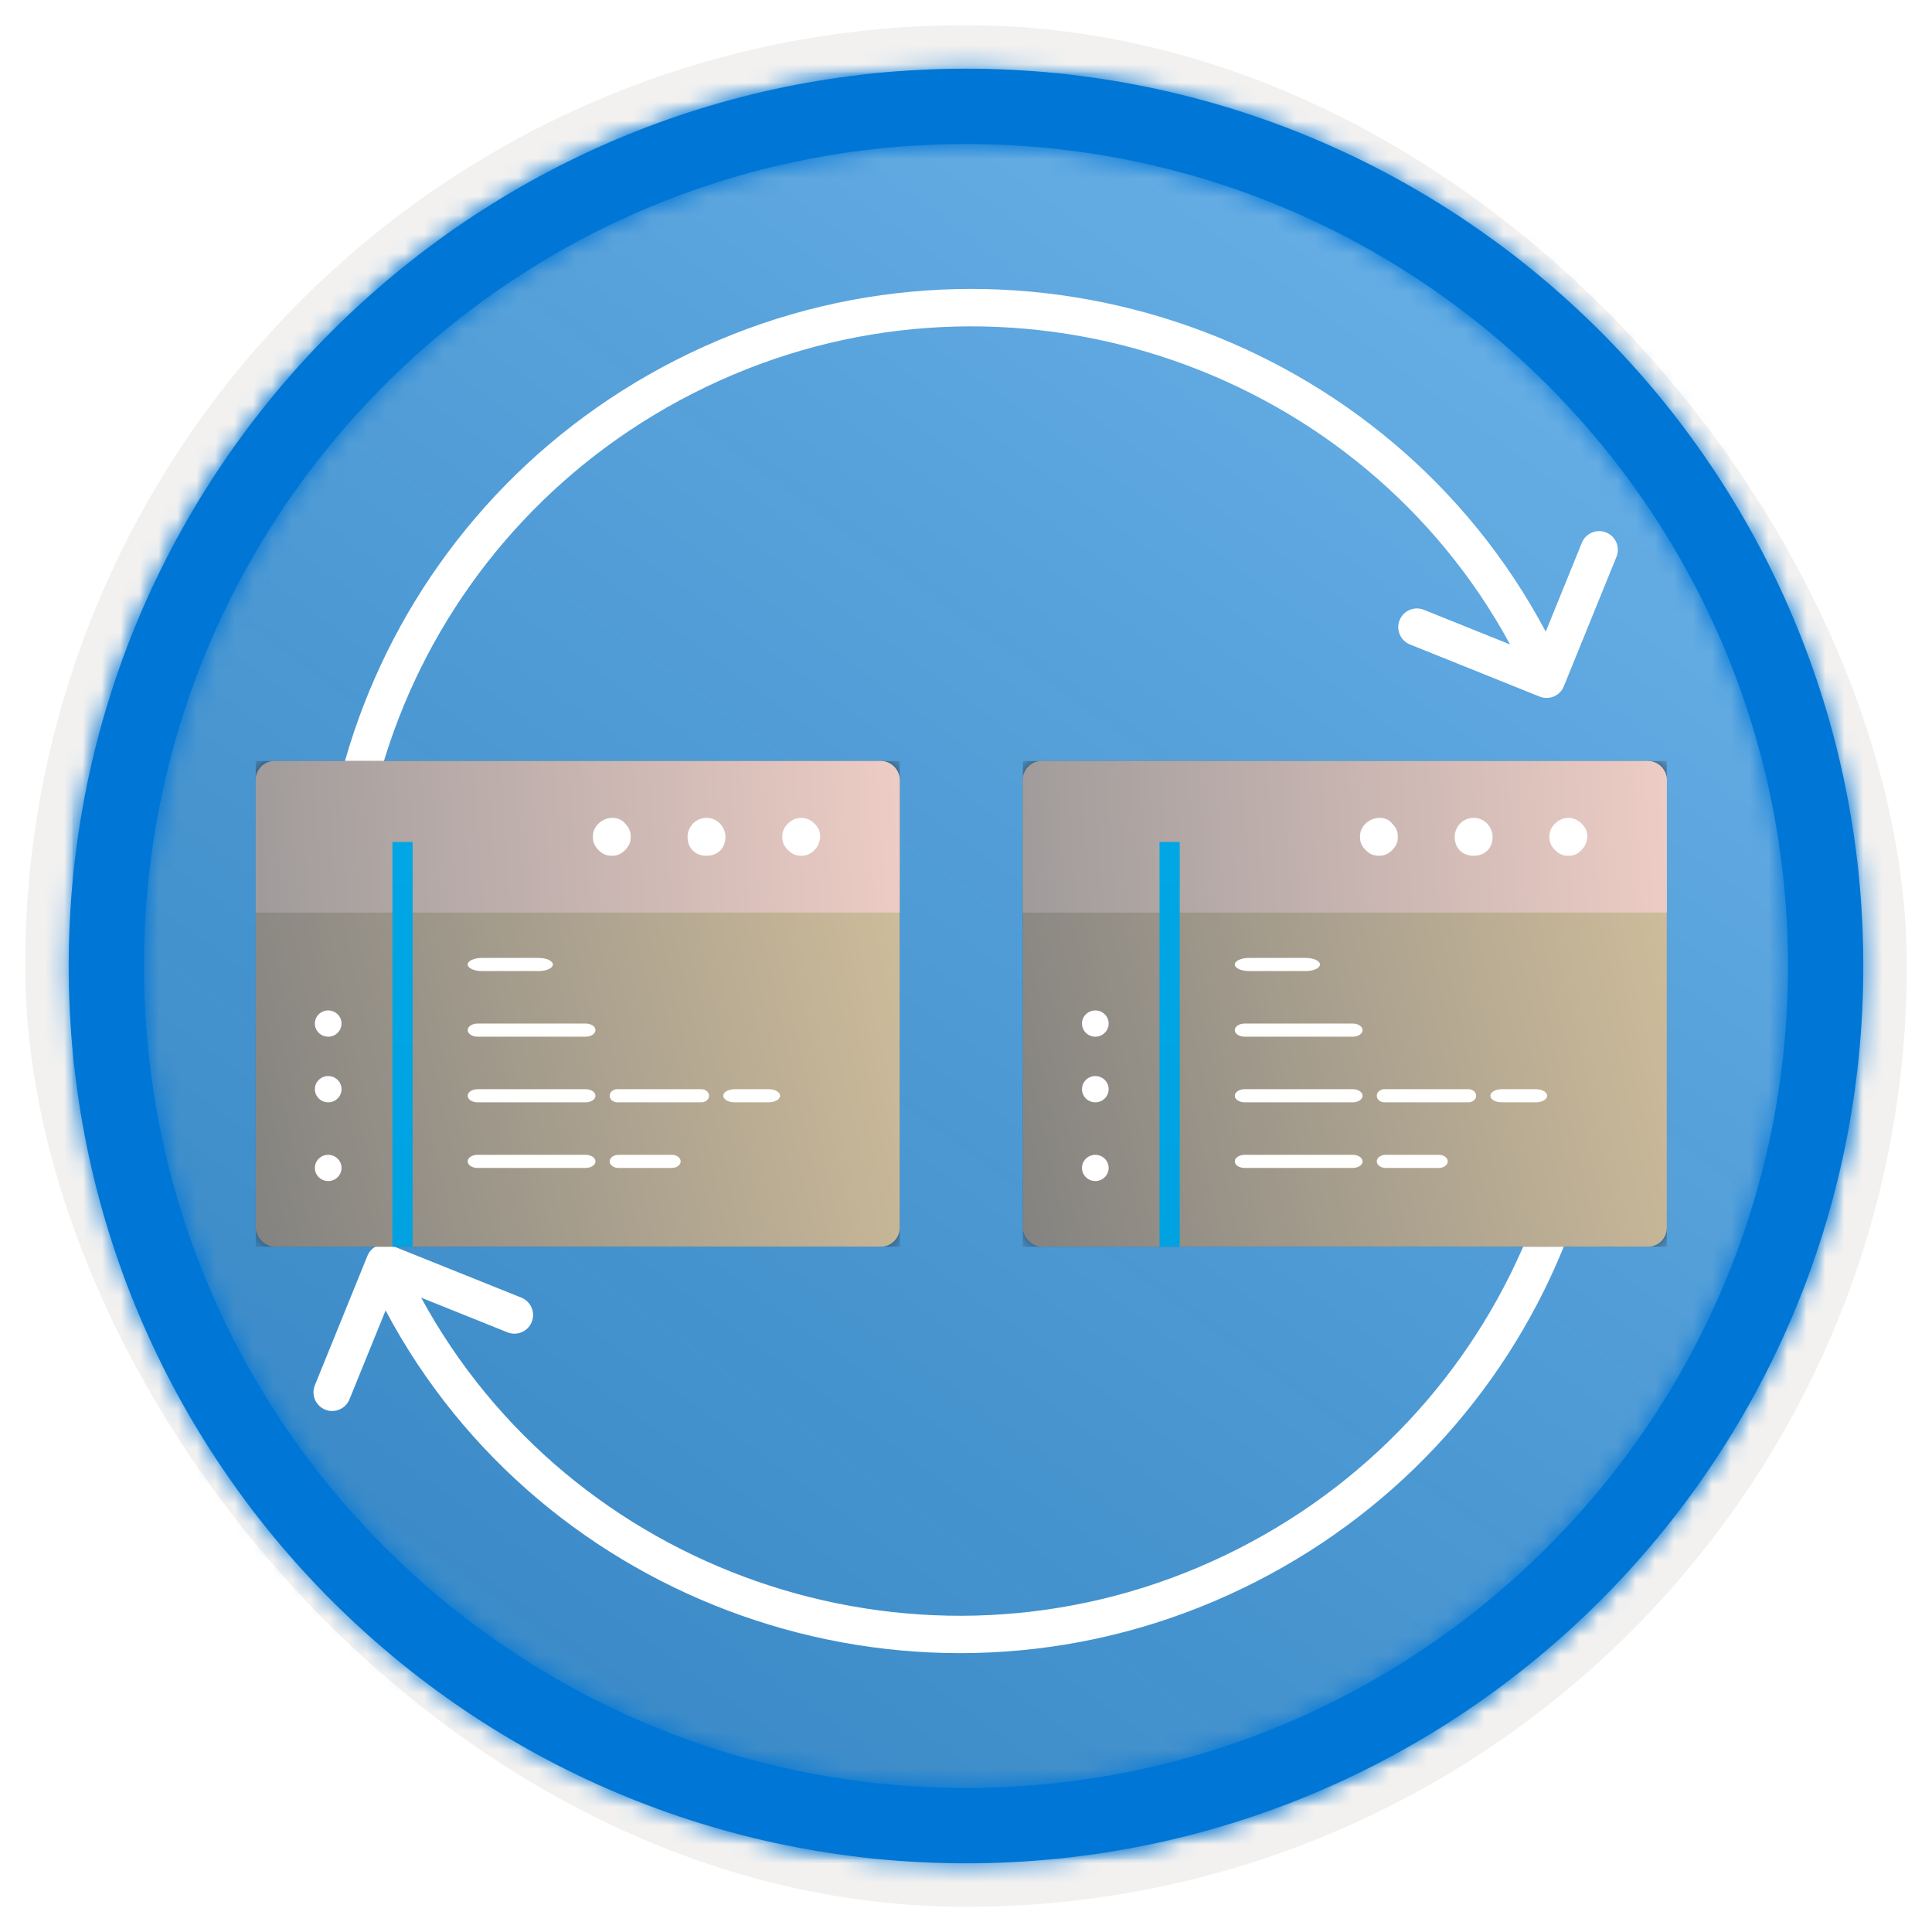
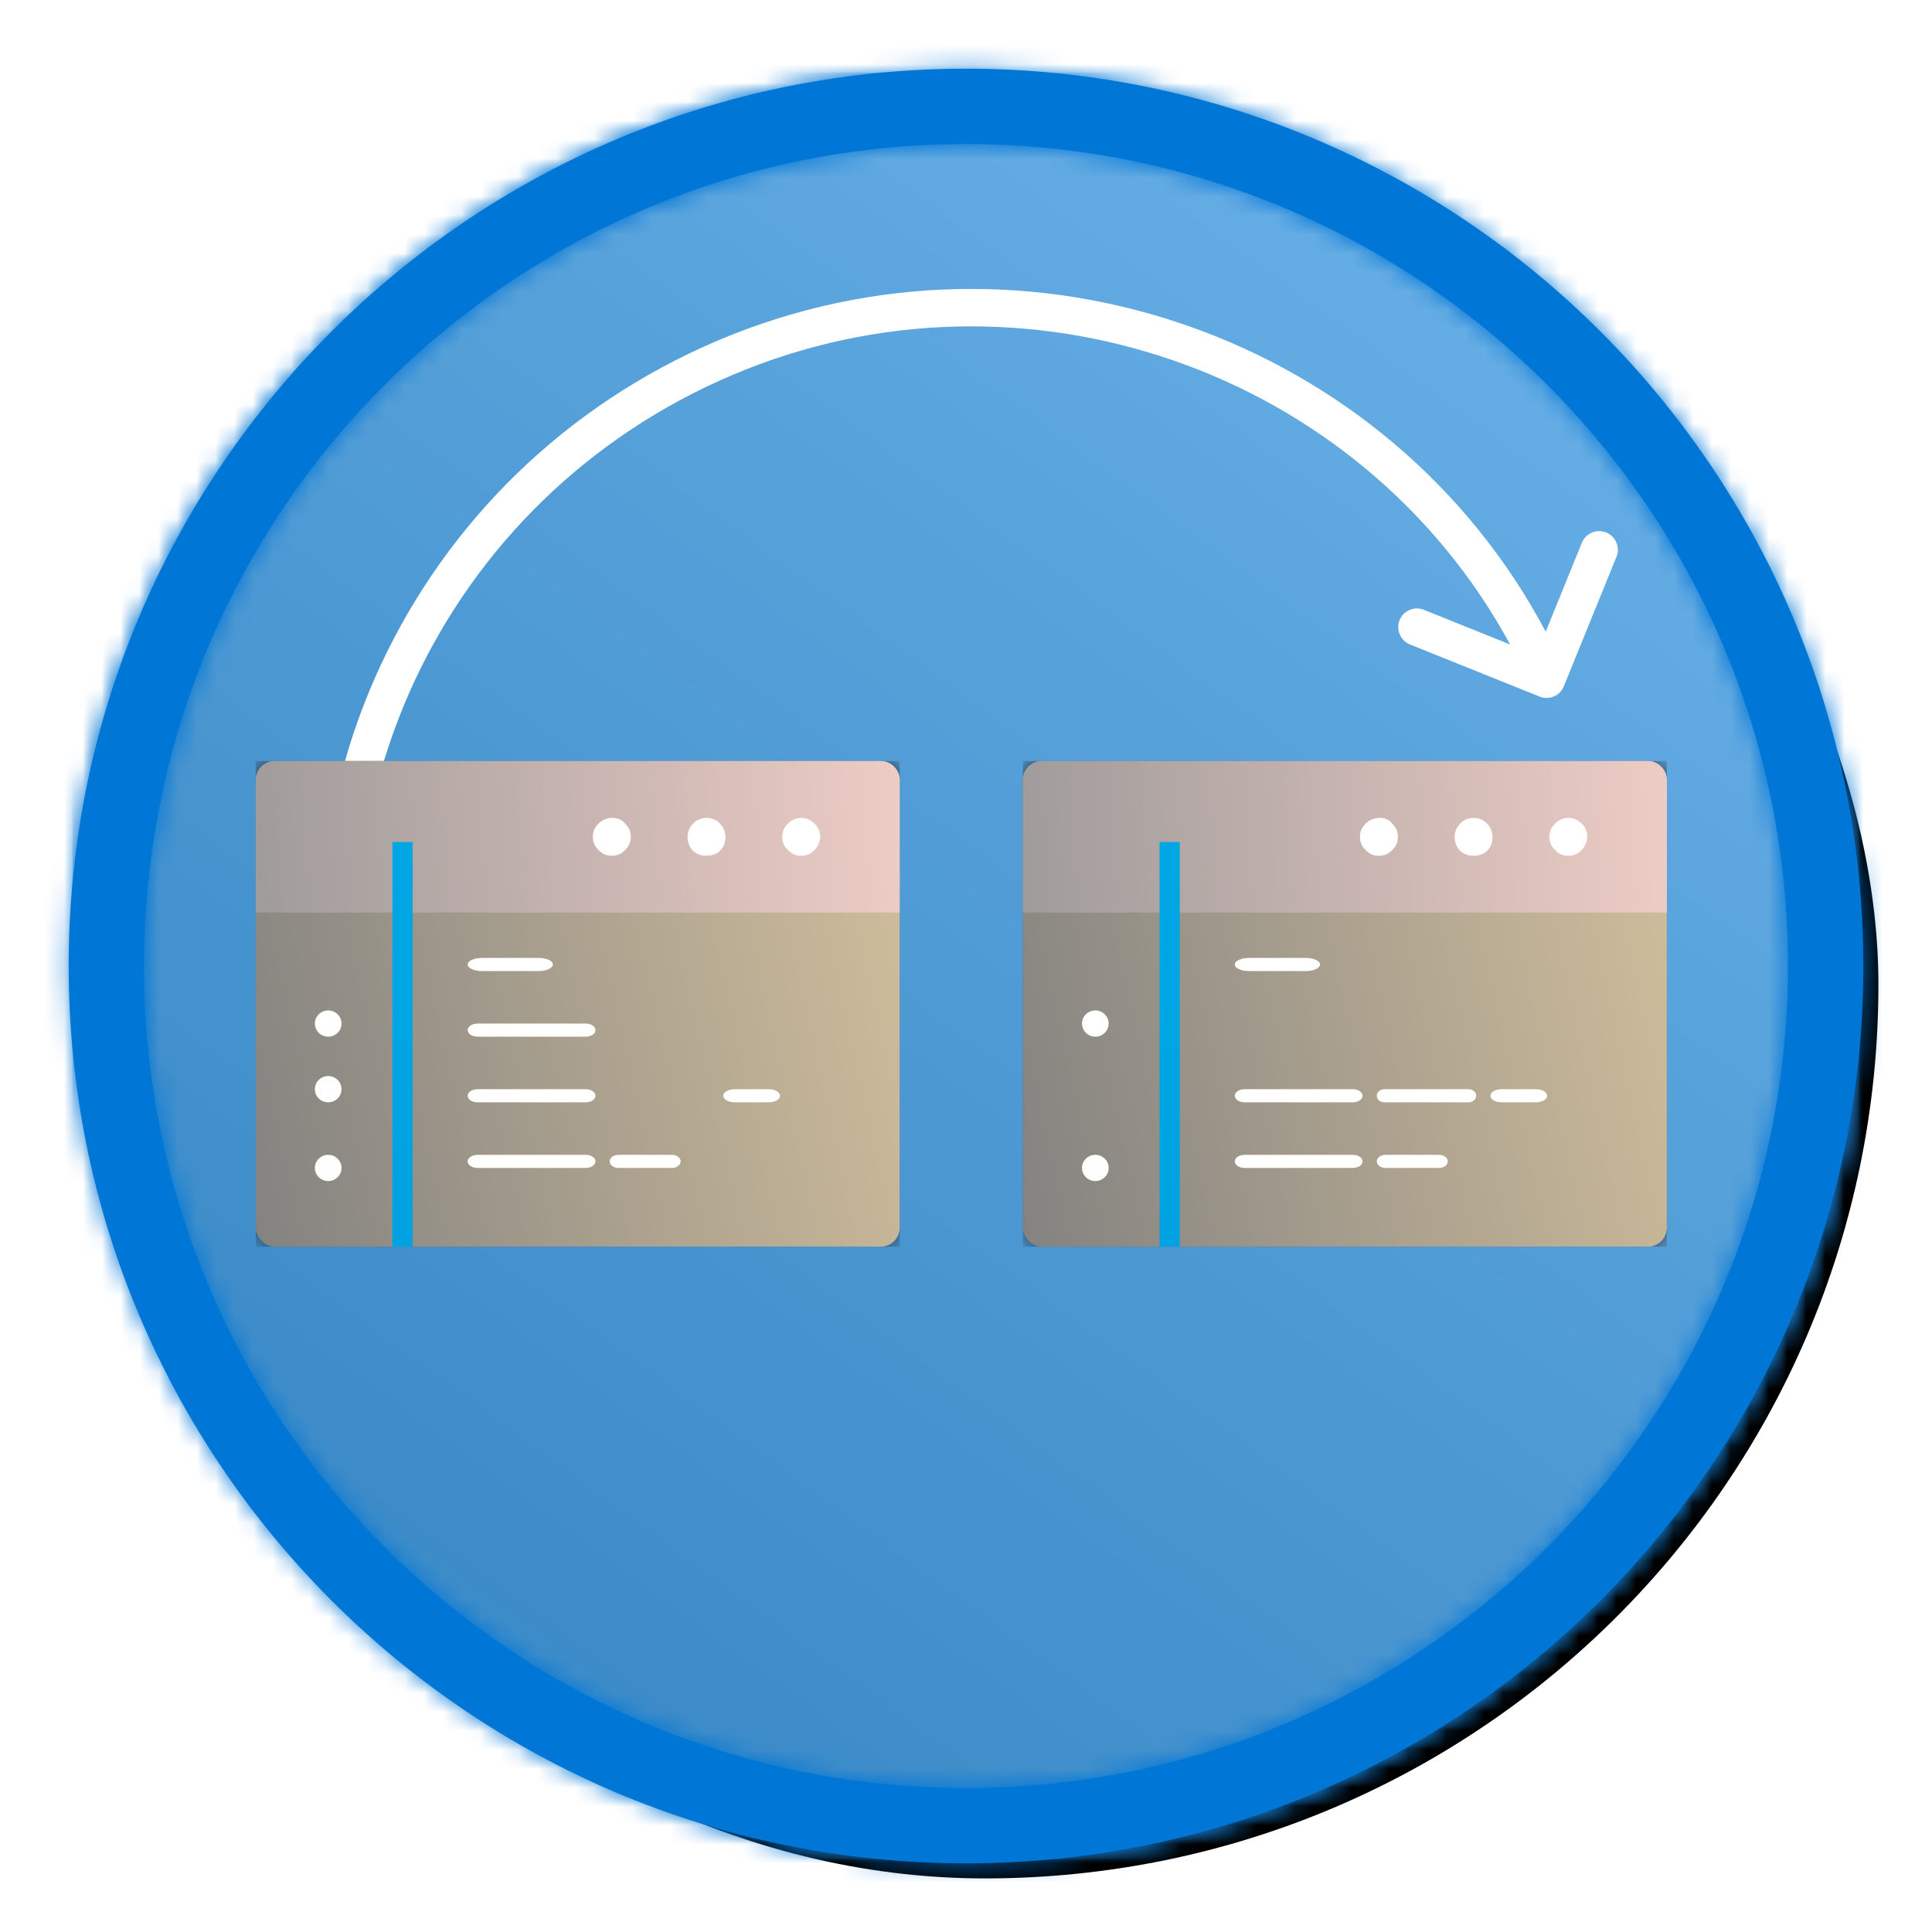
<svg xmlns="http://www.w3.org/2000/svg" xmlns:xlink="http://www.w3.org/1999/xlink" width="102px" height="102px" viewBox="0 0 102 102" version="1.1">
  <title>GitHub Learning Lab content/migrate-your-repository-by-using-github-best-practices</title>
  <defs>
    <rect id="path-1" x="0" y="0" width="94.34" height="94.34" rx="47.17" />
    <filter x="-2.9%" y="-2.9%" width="106.4%" height="106.4%" filterUnits="objectBoundingBox" id="filter-3">
      <feMorphology radius="2.5" operator="dilate" in="SourceAlpha" result="shadowSpreadOuter1" />
      <feOffset dx="0.5" dy="0.5" in="shadowSpreadOuter1" result="shadowOffsetOuter1" />
      <feMorphology radius="1" operator="erode" in="SourceAlpha" result="shadowInner" />
      <feOffset dx="0.5" dy="0.5" in="shadowInner" result="shadowInner" />
      <feComposite in="shadowOffsetOuter1" in2="shadowInner" operator="out" result="shadowOffsetOuter1" />
      <feColorMatrix values="0 0 0 0 0.822   0 0 0 0 0.832   0 0 0 0 0.836  0 0 0 1 0" type="matrix" in="shadowOffsetOuter1" />
    </filter>
    <linearGradient x1="77.83%" y1="11.2%" x2="-99.689%" y2="253.808%" id="linearGradient-4">
      <stop stop-color="#FFFFFF" offset="0%" />
      <stop stop-color="#000000" stop-opacity="0.5" offset="100%" />
    </linearGradient>
    <rect id="path-5" x="0" y="0" width="94.34" height="94.34" />
    <path d="M48.113,0.739 C74.277,0.739 95.487,21.949 95.487,48.113 C95.487,74.277 74.277,95.487 48.113,95.487 C21.949,95.487 0.739,74.277 0.739,48.113 C0.739,21.949 21.949,0.739 48.113,0.739 Z M48.113,4.717 C24.146,4.717 4.717,24.146 4.717,48.113 C4.717,72.08 24.146,91.509 48.113,91.509 C72.08,91.509 91.509,72.08 91.509,48.113 C91.509,24.146 72.08,4.717 48.113,4.717 Z" id="path-6" />
    <filter x="-35.3%" y="-46.8%" width="170.6%" height="195.0%" filterUnits="objectBoundingBox" id="filter-8">
      <feOffset dx="0" dy="2" in="SourceAlpha" result="shadowOffsetOuter1" />
      <feGaussianBlur stdDeviation="2" in="shadowOffsetOuter1" result="shadowBlurOuter1" />
      <feColorMatrix values="0 0 0 0 0   0 0 0 0 0   0 0 0 0 0  0 0 0 0.1 0" type="matrix" in="shadowBlurOuter1" result="shadowMatrixOuter1" />
      <feMerge>
        <feMergeNode in="shadowMatrixOuter1" />
        <feMergeNode in="SourceGraphic" />
      </feMerge>
    </filter>
    <rect id="path-9" x="0" y="0" width="34" height="25.639" rx="1" />
    <linearGradient x1="-14.544%" y1="58.704%" x2="117.268%" y2="36.579%" id="linearGradient-11">
      <stop stop-color="#7F7F7F" offset="0%" />
      <stop stop-color="#D8C49E" offset="100%" />
    </linearGradient>
    <linearGradient x1="-14.544%" y1="50.847%" x2="117.268%" y2="48.693%" id="linearGradient-12">
      <stop stop-color="#959595" offset="0%" />
      <stop stop-color="#FAD4CC" offset="100%" />
    </linearGradient>
    <linearGradient x1="50%" y1="0%" x2="50%" y2="100%" id="linearGradient-13">
      <stop stop-color="#00A7E4" offset="0%" />
      <stop stop-color="#00A2E2" offset="100%" />
    </linearGradient>
    <filter x="-35.3%" y="-46.8%" width="170.6%" height="195.0%" filterUnits="objectBoundingBox" id="filter-14">
      <feOffset dx="0" dy="2" in="SourceAlpha" result="shadowOffsetOuter1" />
      <feGaussianBlur stdDeviation="2" in="shadowOffsetOuter1" result="shadowBlurOuter1" />
      <feColorMatrix values="0 0 0 0 0   0 0 0 0 0   0 0 0 0 0  0 0 0 0.1 0" type="matrix" in="shadowBlurOuter1" result="shadowMatrixOuter1" />
      <feMerge>
        <feMergeNode in="shadowMatrixOuter1" />
        <feMergeNode in="SourceGraphic" />
      </feMerge>
    </filter>
    <rect id="path-15" x="0" y="0" width="34" height="25.639" rx="1" />
  </defs>
  <g id="Badges" stroke="none" stroke-width="1" fill="none" fill-rule="evenodd">
    <g id="GitHub-Learning-Lab-content-2" transform="translate(-159, -699)">
      <g id="GitHub-Learning-Lab-content/migrate-your-repository-by-using-github-best-practices" transform="translate(160, 700)">
        <g id="Badge-Plates/Circle">
          <g id="BG" transform="translate(2.83, 2.83)">
            <mask id="mask-2" fill="white">
              <use xlink:href="#path-1" />
            </mask>
            <g>
              <use fill="black" fill-opacity="1" filter="url(#filter-3)" xlink:href="#path-1" />
-               <rect stroke="#F2F1F0" stroke-width="2.5" x="-1.25" y="-1.25" width="96.84" height="96.84" rx="48.42" />
            </g>
            <g id="Colors/Microsoft-365/BG-Solid-Badge" mask="url(#mask-2)">
              <g id="Rectangle">
                <use fill="#0078D4" xlink:href="#path-5" />
                <use fill-opacity="0.4" fill="url(#linearGradient-4)" xlink:href="#path-5" />
              </g>
            </g>
          </g>
          <g id="Border" transform="translate(1.887, 1.887)">
            <mask id="mask-7" fill="white">
              <use xlink:href="#path-6" />
            </mask>
            <use id="Boarder" fill="#0078D4" fill-rule="nonzero" xlink:href="#path-6" />
            <g id="Colors/Microsoft-365/Border" mask="url(#mask-7)" fill="#0076D7">
              <g transform="translate(-1.887, -1.887)" id="Microsoft-365/Border">
                <rect x="0" y="0" width="100" height="100" />
              </g>
            </g>
          </g>
        </g>
        <path d="M59.649,68.679 C60.15,68.679 60.577,68.301 60.628,67.793 C60.681,67.249 60.288,66.768 59.745,66.71 C43.244,65.026 30.799,51.176 30.799,34.493 C30.799,17.858 43.544,3.845 59.938,2.265 L56.474,5.74 C56.089,6.125 56.089,6.75 56.478,7.135 C56.67,7.328 56.921,7.42 57.175,7.42 C57.429,7.42 57.68,7.324 57.872,7.131 L63.078,1.907 C63.463,1.521 63.463,0.897 63.078,0.516 L57.872,-4.712 C57.487,-5.098 56.863,-5.101 56.478,-4.716 C56.092,-4.331 56.092,-3.707 56.474,-3.321 L60.049,0.269 C42.504,1.799 28.823,16.736 28.823,34.489 C28.823,52.188 42.031,66.883 59.541,68.67 C59.58,68.674 59.615,68.678 59.649,68.678 L59.649,68.679 Z" id="Fill-1" fill="#FFFFFF" transform="translate(46.095, 31.838) rotate(67) translate(-46.095, -31.838) " />
-         <path d="M40.42,31.861 C39.869,31.811 39.395,32.2 39.337,32.743 C39.283,33.287 39.676,33.768 40.22,33.826 C56.72,35.51 69.165,49.36 69.165,66.043 C69.165,82.679 56.421,96.691 40.027,98.271 L43.491,94.792 C43.876,94.407 43.876,93.783 43.487,93.397 C43.102,93.012 42.478,93.016 42.092,93.401 L36.887,98.629 C36.502,99.015 36.502,99.635 36.887,100.02 L42.092,105.245 C42.285,105.437 42.539,105.534 42.79,105.534 C43.04,105.534 43.294,105.437 43.487,105.248 C43.872,104.863 43.872,104.239 43.491,103.854 L39.915,100.263 C57.461,98.733 71.138,83.797 71.138,66.043 C71.138,48.344 57.93,33.649 40.419,31.862 L40.42,31.861 Z" id="Fill-2" fill="#FFFFFF" transform="translate(53.868, 68.695) rotate(67) translate(-53.868, -68.695) " />
        <g id="Monitor-Window-w/-Code" filter="url(#filter-8)" transform="translate(12.5, 37.18)">
          <g id="Group-28">
            <g id="Icon/Monitor-Window">
              <g id="Color" transform="translate(-0, 0)">
                <mask id="mask-10" fill="white">
                  <use xlink:href="#path-9" />
                </mask>
                <g id="BG" />
                <g id="Color-/-.Net" mask="url(#mask-10)" fill="#2B3136">
                  <rect id="Rectangle" x="0" y="0" width="34" height="25.639" />
                </g>
              </g>
              <g id="Shades" style="mix-blend-mode: overlay;" fill-rule="nonzero">
                <rect id="BG" fill="url(#linearGradient-11)" x="-4.54747351e-13" y="0" width="34" height="25.639" rx="1" />
                <path d="M1,0 L33,0 C33.552,-1.01453063e-16 34,0.448 34,1 L34,8 L34,8 L-4.54747351e-13,8 L-4.54747351e-13,1 C-4.54814986e-13,0.448 0.448,1.01453063e-16 1,0 Z" id="Top" fill="url(#linearGradient-12)" />
              </g>
              <g id="Misc" transform="translate(17.8, 3)" fill="#FFFFFF" fill-rule="nonzero">
                <path d="M11.7,0.3 C11.3,-0.1 10.7,-0.1 10.3,0.3 C10.1,0.5 10,0.7 10,1 C10,1.3 10.1,1.5 10.3,1.7 C10.5,1.9 10.7,2 11,2 C11.3,2 11.5,1.9 11.7,1.7 C11.9,1.5 12,1.2 12,1 C12,0.7 11.9,0.5 11.7,0.3 Z" id="Path" />
                <path d="M6,0 C5.4,0 5,0.5 5,1 C5,1.6 5.4,2 6,2 C6.6,2 7,1.6 7,1 C7,0.5 6.6,0 6,0 Z" id="Path" />
                <path d="M0.3,0.3 C0.1,0.5 0,0.7 0,1 C0,1.3 0.1,1.5 0.3,1.7 C0.5,1.9 0.7,2 1,2 C1.3,2 1.5,1.9 1.7,1.7 C1.9,1.5 2,1.3 2,1 C2,0.7 1.9,0.5 1.7,0.3 C1.4,-0.1 0.7,-0.1 0.3,0.3 Z" id="Path" />
              </g>
            </g>
            <polygon id="Fill-1525" fill="url(#linearGradient-13)" points="7.217 25.639 8.285 25.639 8.285 4.273 7.217 4.273" />
            <g id="Group-24" transform="translate(3.109, 13.166)" fill="#FFFFFF">
              <path d="M1.422,0.693 C1.422,1.075 1.106,1.386 0.718,1.386 C0.329,1.386 0.015,1.075 0.015,0.693 C0.015,0.31 0.329,0 0.718,0 C1.106,0 1.422,0.31 1.422,0.693" id="Fill-1526" />
              <path d="M1.422,4.158 C1.422,4.54 1.106,4.851 0.718,4.851 C0.329,4.851 0.015,4.54 0.015,4.158 C0.015,3.775 0.329,3.465 0.718,3.465 C1.106,3.465 1.422,3.775 1.422,4.158" id="Fill-1528" />
              <path d="M1.422,8.315 C1.422,8.698 1.106,9.008 0.718,9.008 C0.329,9.008 0.015,8.698 0.015,8.315 C0.015,7.933 0.329,7.623 0.718,7.623 C1.106,7.623 1.422,7.933 1.422,8.315" id="Fill-1530" />
            </g>
            <path d="M17.419,21.482 L11.71,21.482 C11.423,21.482 11.191,21.327 11.191,21.135 C11.191,20.944 11.423,20.789 11.71,20.789 L17.419,20.789 C17.706,20.789 17.938,20.944 17.938,21.135 C17.938,21.327 17.706,21.482 17.419,21.482" id="Fill-1531" fill="#FFFFFE" />
            <path d="M21.967,21.482 L19.156,21.482 C18.897,21.482 18.687,21.327 18.687,21.135 C18.687,20.944 18.897,20.789 19.156,20.789 L21.967,20.789 C22.226,20.789 22.435,20.944 22.435,21.135 C22.435,21.327 22.226,21.482 21.967,21.482" id="Fill-1532" fill="#FFFFFF" />
            <path d="M17.419,18.017 L11.71,18.017 C11.423,18.017 11.191,17.862 11.191,17.67 C11.191,17.479 11.423,17.324 11.71,17.324 L17.419,17.324 C17.706,17.324 17.938,17.479 17.938,17.67 C17.938,17.862 17.706,18.017 17.419,18.017" id="Fill-1534" fill="#FFFFFE" />
-             <path d="M23.531,18.017 L19.091,18.017 C18.868,18.017 18.687,17.862 18.687,17.67 C18.687,17.479 18.868,17.324 19.091,17.324 L23.531,17.324 C23.754,17.324 23.934,17.479 23.934,17.67 C23.934,17.862 23.754,18.017 23.531,18.017" id="Fill-1535" fill="#FFFFFE" />
            <path d="M27.083,18.017 L25.284,18.017 C24.952,18.017 24.684,17.862 24.684,17.67 C24.684,17.479 24.952,17.324 25.284,17.324 L27.083,17.324 C27.414,17.324 27.682,17.479 27.682,17.67 C27.682,17.862 27.414,18.017 27.083,18.017" id="Fill-1536" fill="#FFFFFF" />
            <path d="M11.71,14.552 C11.423,14.552 11.191,14.397 11.191,14.206 C11.191,14.014 11.423,13.859 11.71,13.859 L17.419,13.859 C17.706,13.859 17.938,14.014 17.938,14.206 C17.938,14.397 17.706,14.552 17.419,14.552 L11.71,14.552 Z" id="Fill-1540" fill="#FFFFFE" />
            <path d="M14.939,11.087 L11.941,11.087 C11.526,11.087 11.191,10.932 11.191,10.741 C11.191,10.549 11.526,10.394 11.941,10.394 L14.939,10.394 C15.354,10.394 15.689,10.549 15.689,10.741 C15.689,10.932 15.354,11.087 14.939,11.087" id="Fill-1542" fill="#FFFFFF" />
          </g>
        </g>
        <g id="Monitor-Window-w/-Code" filter="url(#filter-14)" transform="translate(53, 37.18)">
          <g id="Group-28">
            <g id="Icon/Monitor-Window">
              <g id="Color" transform="translate(-0, 0)">
                <mask id="mask-16" fill="white">
                  <use xlink:href="#path-15" />
                </mask>
                <g id="BG" />
                <g id="Color-/-.Net" mask="url(#mask-16)" fill="#2B3136">
                  <rect id="Rectangle" x="0" y="0" width="34" height="25.639" />
                </g>
              </g>
              <g id="Shades" style="mix-blend-mode: overlay;" fill-rule="nonzero">
                <rect id="BG" fill="url(#linearGradient-11)" x="-4.54747351e-13" y="0" width="34" height="25.639" rx="1" />
                <path d="M1,0 L33,0 C33.552,-1.01453063e-16 34,0.448 34,1 L34,8 L34,8 L-4.54747351e-13,8 L-4.54747351e-13,1 C-4.54814986e-13,0.448 0.448,1.01453063e-16 1,0 Z" id="Top" fill="url(#linearGradient-12)" />
              </g>
              <g id="Misc" transform="translate(17.8, 3)" fill="#FFFFFF" fill-rule="nonzero">
                <path d="M11.7,0.3 C11.3,-0.1 10.7,-0.1 10.3,0.3 C10.1,0.5 10,0.7 10,1 C10,1.3 10.1,1.5 10.3,1.7 C10.5,1.9 10.7,2 11,2 C11.3,2 11.5,1.9 11.7,1.7 C11.9,1.5 12,1.2 12,1 C12,0.7 11.9,0.5 11.7,0.3 Z" id="Path" />
                <path d="M6,0 C5.4,0 5,0.5 5,1 C5,1.6 5.4,2 6,2 C6.6,2 7,1.6 7,1 C7,0.5 6.6,0 6,0 Z" id="Path" />
                <path d="M0.3,0.3 C0.1,0.5 0,0.7 0,1 C0,1.3 0.1,1.5 0.3,1.7 C0.5,1.9 0.7,2 1,2 C1.3,2 1.5,1.9 1.7,1.7 C1.9,1.5 2,1.3 2,1 C2,0.7 1.9,0.5 1.7,0.3 C1.4,-0.1 0.7,-0.1 0.3,0.3 Z" id="Path" />
              </g>
            </g>
            <polygon id="Fill-1525" fill="url(#linearGradient-13)" points="7.217 25.639 8.285 25.639 8.285 4.273 7.217 4.273" />
            <g id="Group-24" transform="translate(3.109, 13.166)" fill="#FFFFFF">
              <path d="M1.422,0.693 C1.422,1.075 1.106,1.386 0.718,1.386 C0.329,1.386 0.015,1.075 0.015,0.693 C0.015,0.31 0.329,0 0.718,0 C1.106,0 1.422,0.31 1.422,0.693" id="Fill-1526" />
-               <path d="M1.422,4.158 C1.422,4.54 1.106,4.851 0.718,4.851 C0.329,4.851 0.015,4.54 0.015,4.158 C0.015,3.775 0.329,3.465 0.718,3.465 C1.106,3.465 1.422,3.775 1.422,4.158" id="Fill-1528" />
              <path d="M1.422,8.315 C1.422,8.698 1.106,9.008 0.718,9.008 C0.329,9.008 0.015,8.698 0.015,8.315 C0.015,7.933 0.329,7.623 0.718,7.623 C1.106,7.623 1.422,7.933 1.422,8.315" id="Fill-1530" />
            </g>
            <path d="M17.419,21.482 L11.71,21.482 C11.423,21.482 11.191,21.327 11.191,21.135 C11.191,20.944 11.423,20.789 11.71,20.789 L17.419,20.789 C17.706,20.789 17.938,20.944 17.938,21.135 C17.938,21.327 17.706,21.482 17.419,21.482" id="Fill-1531" fill="#FFFFFE" />
            <path d="M21.967,21.482 L19.156,21.482 C18.897,21.482 18.687,21.327 18.687,21.135 C18.687,20.944 18.897,20.789 19.156,20.789 L21.967,20.789 C22.226,20.789 22.435,20.944 22.435,21.135 C22.435,21.327 22.226,21.482 21.967,21.482" id="Fill-1532" fill="#FFFFFF" />
            <path d="M17.419,18.017 L11.71,18.017 C11.423,18.017 11.191,17.862 11.191,17.67 C11.191,17.479 11.423,17.324 11.71,17.324 L17.419,17.324 C17.706,17.324 17.938,17.479 17.938,17.67 C17.938,17.862 17.706,18.017 17.419,18.017" id="Fill-1534" fill="#FFFFFE" />
            <path d="M23.531,18.017 L19.091,18.017 C18.868,18.017 18.687,17.862 18.687,17.67 C18.687,17.479 18.868,17.324 19.091,17.324 L23.531,17.324 C23.754,17.324 23.934,17.479 23.934,17.67 C23.934,17.862 23.754,18.017 23.531,18.017" id="Fill-1535" fill="#FFFFFE" />
            <path d="M27.083,18.017 L25.284,18.017 C24.952,18.017 24.684,17.862 24.684,17.67 C24.684,17.479 24.952,17.324 25.284,17.324 L27.083,17.324 C27.414,17.324 27.682,17.479 27.682,17.67 C27.682,17.862 27.414,18.017 27.083,18.017" id="Fill-1536" fill="#FFFFFF" />
-             <path d="M11.71,14.552 C11.423,14.552 11.191,14.397 11.191,14.206 C11.191,14.014 11.423,13.859 11.71,13.859 L17.419,13.859 C17.706,13.859 17.938,14.014 17.938,14.206 C17.938,14.397 17.706,14.552 17.419,14.552 L11.71,14.552 Z" id="Fill-1540" fill="#FFFFFE" />
            <path d="M14.939,11.087 L11.941,11.087 C11.526,11.087 11.191,10.932 11.191,10.741 C11.191,10.549 11.526,10.394 11.941,10.394 L14.939,10.394 C15.354,10.394 15.689,10.549 15.689,10.741 C15.689,10.932 15.354,11.087 14.939,11.087" id="Fill-1542" fill="#FFFFFF" />
          </g>
        </g>
      </g>
    </g>
  </g>
</svg>